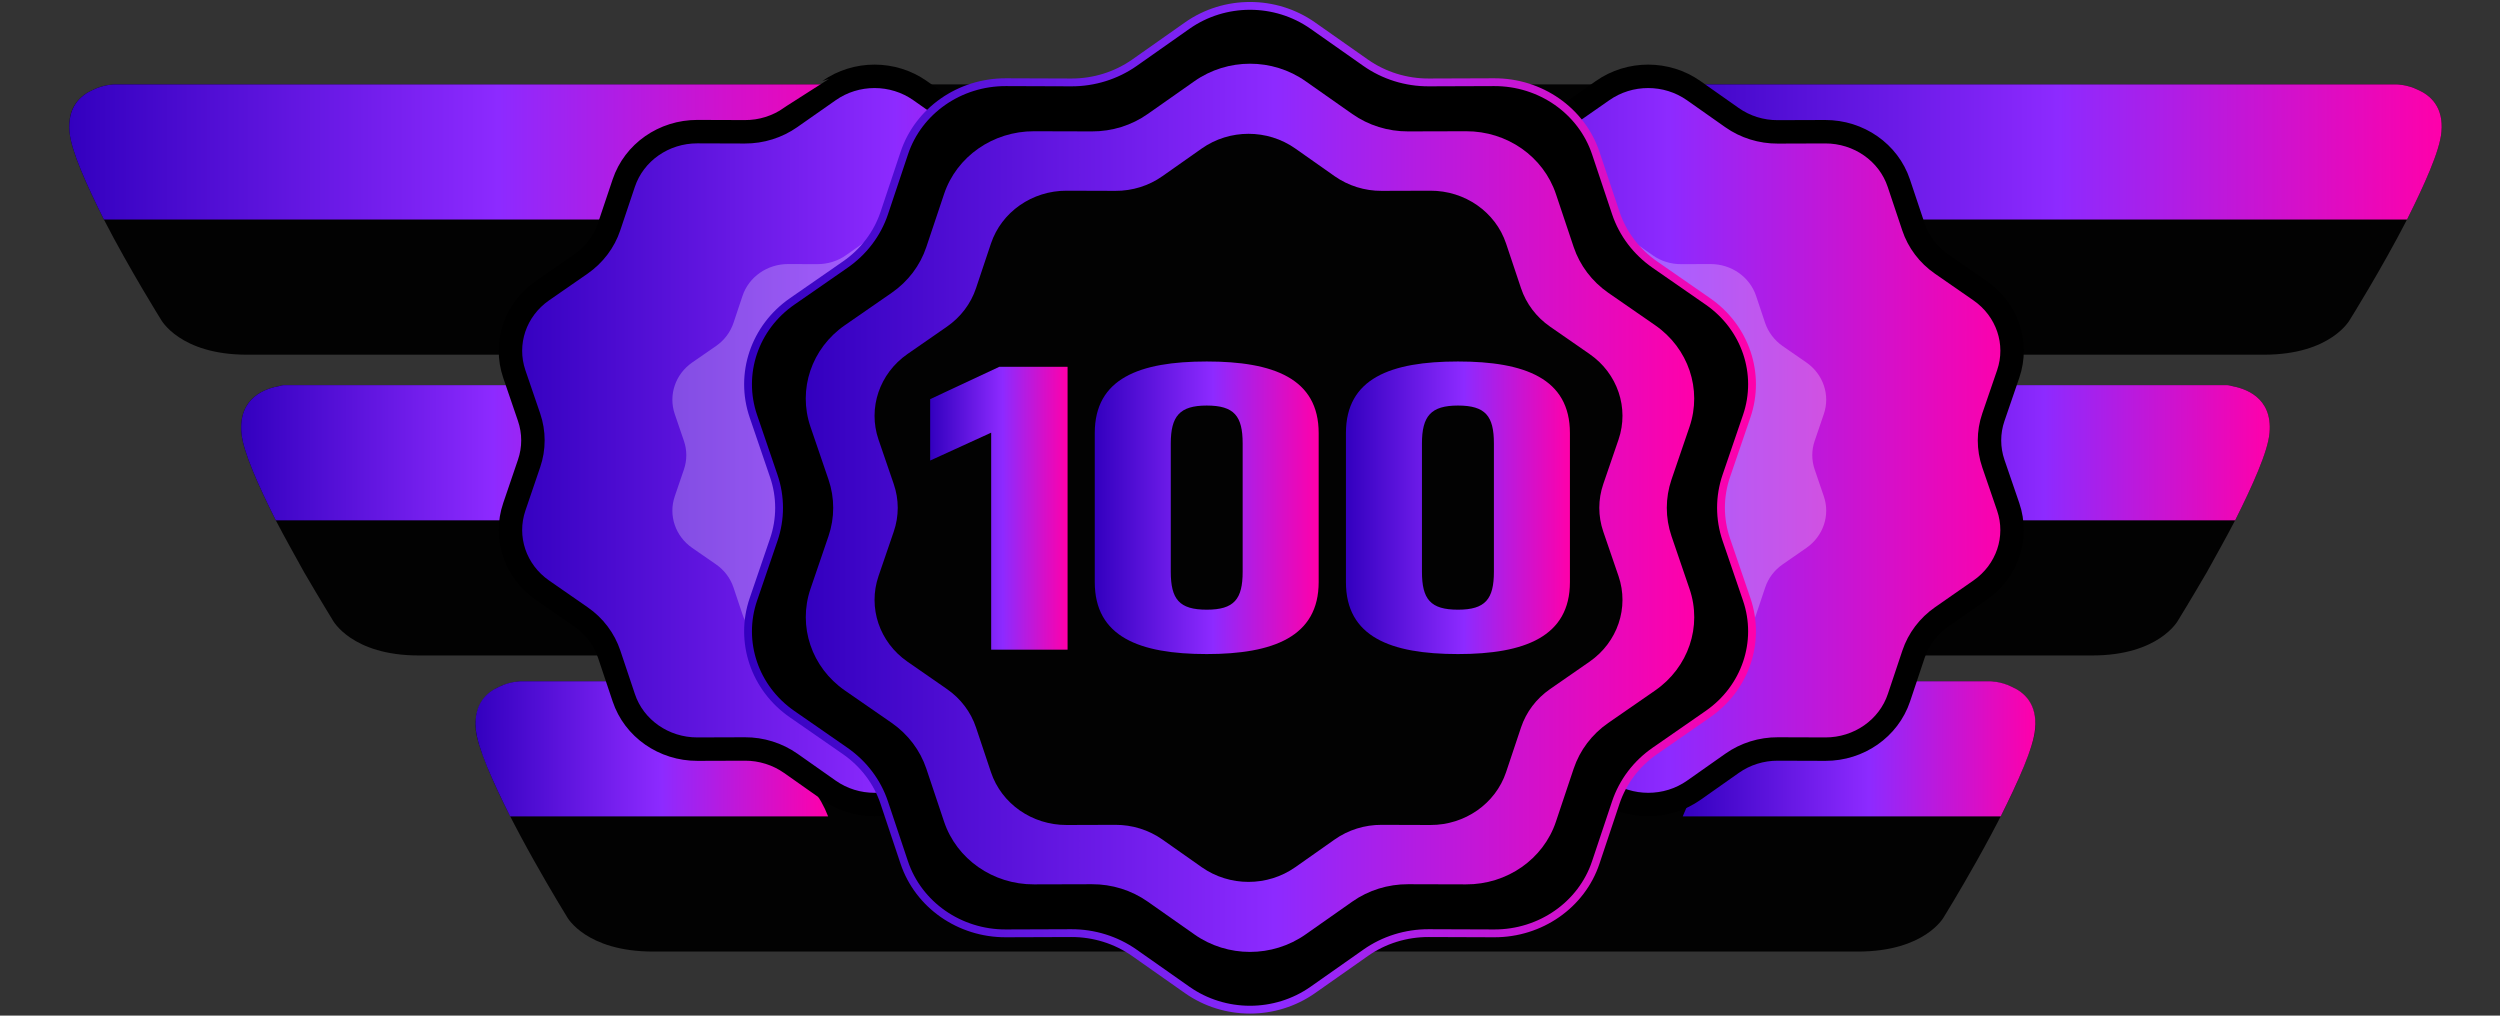
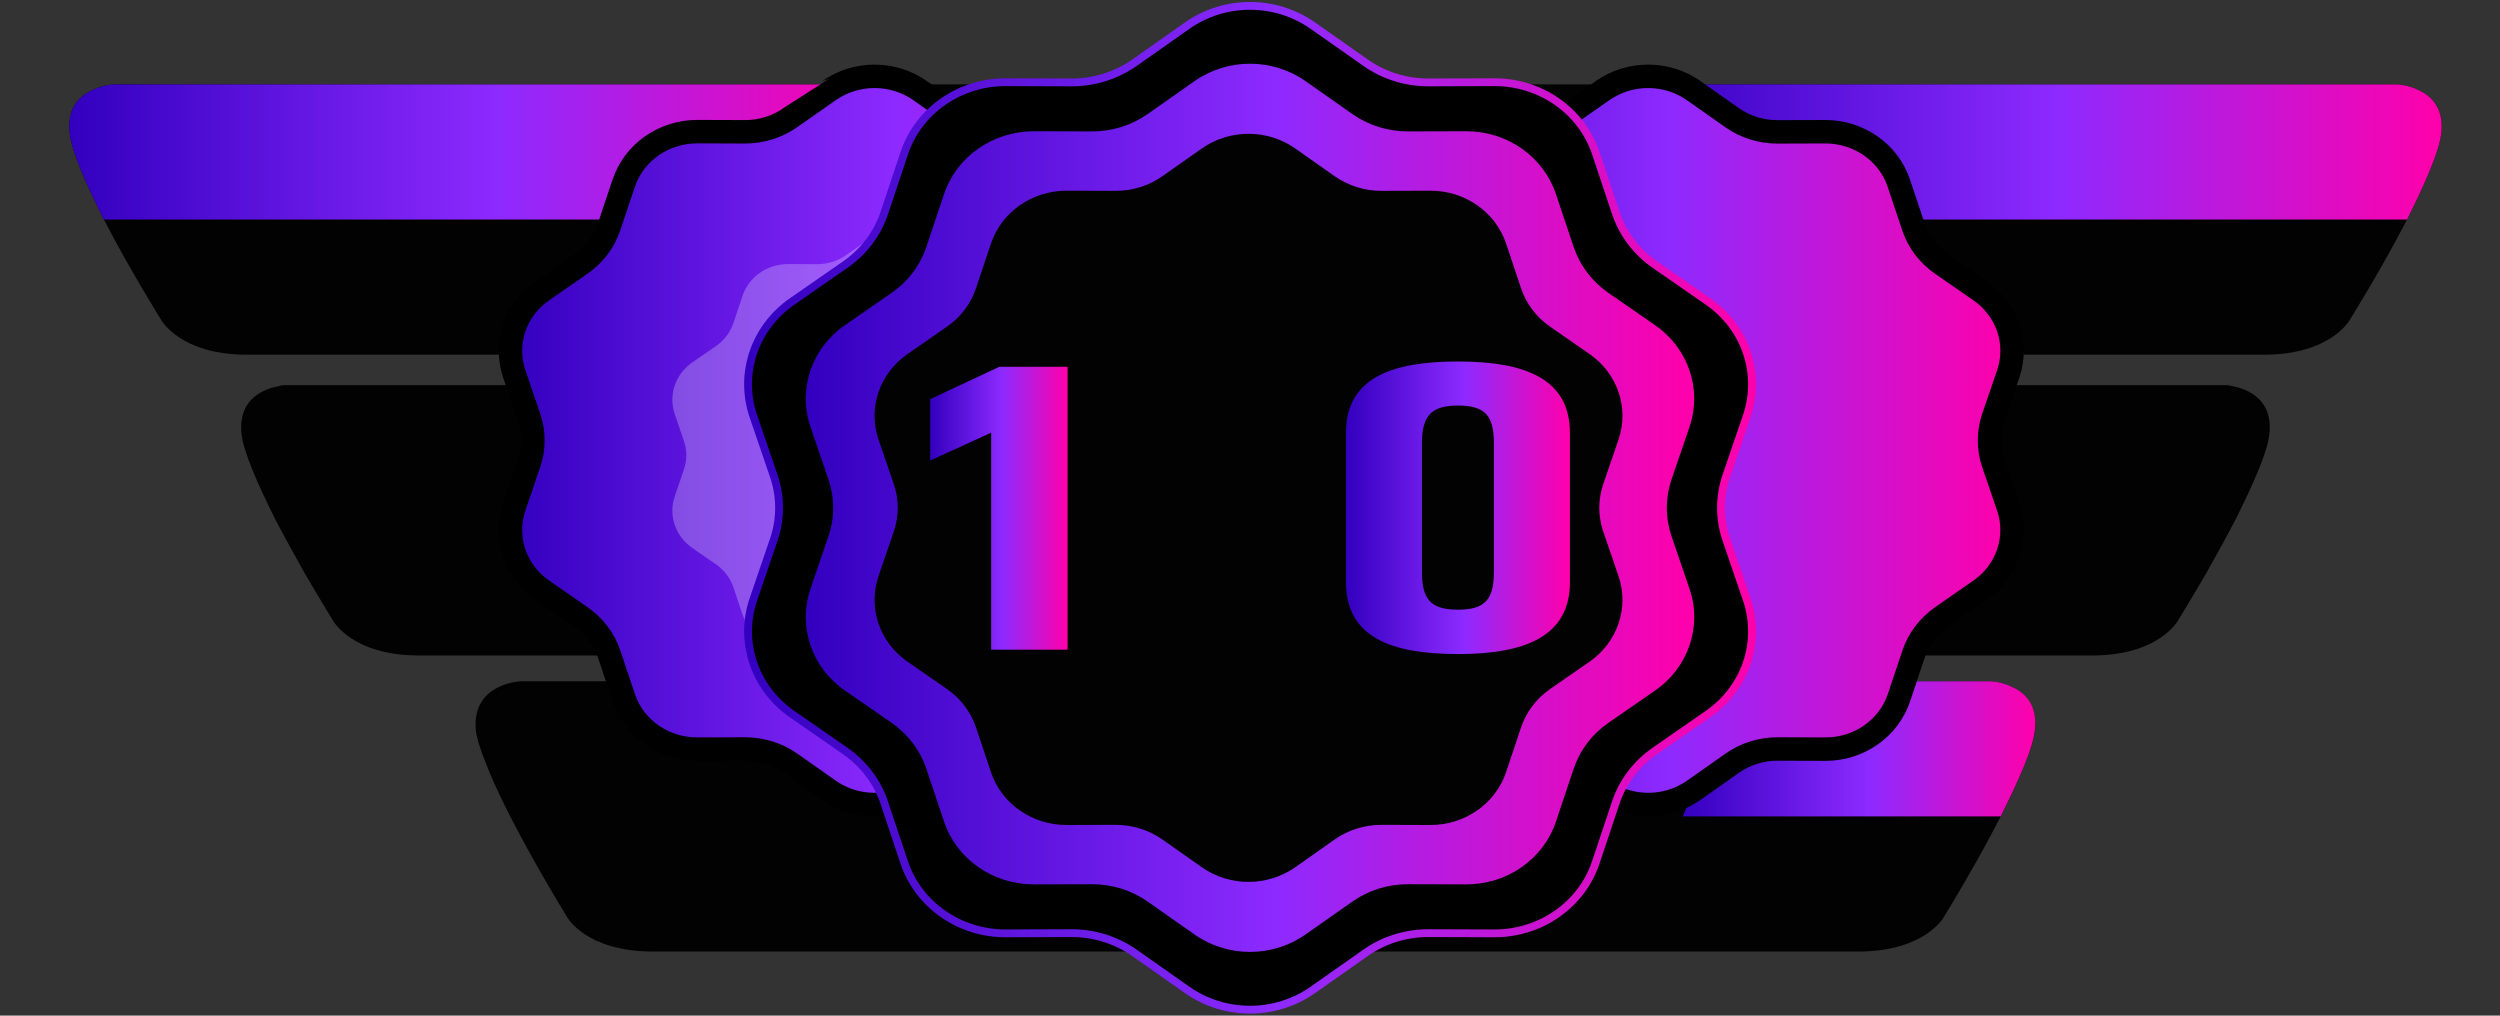
<svg xmlns="http://www.w3.org/2000/svg" version="1.1" x="0px" y="0px" width="32px" height="13px" viewBox="0 0 32 13" enable-background="new 0 0 32 13" xml:space="preserve">
  <rect x="0" y="0" width="32" height="13" fill="#333333" stroke="none" />
  <g id="Слой_3">
    <g>
      <path fill="#020202" d="M16,4.54c0,0-11.98,0-12.84,0c-0.86,0-1.1-0.45-1.1-0.45    S1.66,3.45,1.33,2.81C1.11,2.37,0.91,1.93,0.89,1.69V1.68    c-0.03-0.31,0.14-0.46,0.3-0.53c0.14-0.07,0.28-0.07,0.28-0.07    h14.51L16,4.54z" />
      <path fill="#020202" d="M18.2,8.39c0,0-6.07,0-9.88,0h-2.96    c-0.86,0-1.1-0.45-1.1-0.45S4.1,7.68,3.89,7.32    C3.78,7.12,3.65,6.89,3.53,6.66C3.31,6.22,3.11,5.78,3.09,5.54    c-0.04-0.46,0.32-0.57,0.49-0.6c0.03-0.01,0.05-0.01,0.05-0.01    h14.55L18.2,8.39z" />
      <path fill="#020202" d="M16,8.72v3.46H8.36c-0.86,0-1.1-0.44-1.1-0.44    s-0.78-1.26-1.06-2.02C6.14,9.57,6.1,9.44,6.09,9.34    C6.04,8.74,6.67,8.72,6.67,8.72H16z" />
    </g>
    <linearGradient id="SVGID_1_" gradientUnits="userSpaceOnUse" x1="0.887" y1="1.945" x2="11.3" y2="1.945">
      <stop offset="0" style="stop-color:#3300BF" />
      <stop offset="0.528" style="stop-color:#8D2AFF" />
      <stop offset="1" style="stop-color:#FF00AA" />
    </linearGradient>
    <path fill="url(#SVGID_1_)" d="M11.3,1.08c-0.18,0.15-0.32,0.36-0.4,0.6   l-0.27,0.81c-0.04,0.11-0.09,0.22-0.17,0.32H1.33   C1.11,2.37,0.91,1.93,0.89,1.69C0.86,1.37,1.03,1.22,1.19,1.15   c0.14-0.07,0.28-0.07,0.28-0.07H11.3z" />
    <linearGradient id="SVGID_2_" gradientUnits="userSpaceOnUse" x1="3.087" y1="5.795" x2="9.198" y2="5.795">
      <stop offset="0" style="stop-color:#3300BF" />
      <stop offset="0.528" style="stop-color:#8D2AFF" />
      <stop offset="1" style="stop-color:#FF00AA" />
    </linearGradient>
-     <path fill="url(#SVGID_2_)" d="M9.19,6.66H3.53C3.31,6.22,3.11,5.78,3.09,5.54   c-0.04-0.46,0.32-0.57,0.49-0.6c0.03-0.01,0.05-0.01,0.05-0.01   H8.79c0,0.1,0.02,0.21,0.06,0.32l0.28,0.82   C9.19,6.26,9.21,6.46,9.19,6.66z" />
    <linearGradient id="SVGID_3_" gradientUnits="userSpaceOnUse" x1="6.087" y1="9.585" x2="10.6" y2="9.585">
      <stop offset="0" style="stop-color:#3300BF" />
      <stop offset="0.528" style="stop-color:#8D2AFF" />
      <stop offset="1" style="stop-color:#FF00AA" />
    </linearGradient>
-     <path fill="url(#SVGID_3_)" d="M10.6,10.45H6.53c-0.22-0.44-0.42-0.88-0.44-1.12   C6.06,9.01,6.23,8.86,6.39,8.79c0.14-0.07,0.28-0.07,0.28-0.07   h2.23C9,8.95,9.16,9.15,9.38,9.31l0.72,0.5   C10.33,9.97,10.5,10.19,10.6,10.45z" />
    <g>
      <path fill="#020202" d="M16.14,4.54c0,0,11.98,0,12.84,0c0.86,0,1.1-0.45,1.1-0.45    s0.4-0.64,0.73-1.28c0.22-0.44,0.42-0.88,0.44-1.12    c0.03-0.32-0.14-0.47-0.3-0.54c-0.14-0.07-0.28-0.07-0.28-0.07    H16.16L16.14,4.54z" />
-       <path fill="#020202" d="M13.94,8.39c0,0,6.07,0,9.88,0h2.96    c0.86,0,1.1-0.45,1.1-0.45s0.16-0.26,0.37-0.62    c0.11-0.2,0.24-0.43,0.36-0.66c0.22-0.44,0.42-0.88,0.44-1.12    c0.04-0.46-0.32-0.57-0.49-0.6c-0.03-0.01-0.05-0.01-0.05-0.01    H13.96L13.94,8.39z" />
+       <path fill="#020202" d="M13.94,8.39c0,0,6.07,0,9.88,0h2.96    c0.86,0,1.1-0.45,1.1-0.45s0.16-0.26,0.37-0.62    c0.11-0.2,0.24-0.43,0.36-0.66c0.22-0.44,0.42-0.88,0.44-1.12    c0.04-0.46-0.32-0.57-0.49-0.6c-0.03-0.01-0.05-0.01-0.05-0.01    H13.96z" />
      <path fill="#020202" d="M16.14,8.72v3.46h7.64c0.86,0,1.1-0.44,1.1-0.44    s0.78-1.26,1.06-2.02c0.06-0.15,0.1-0.28,0.11-0.38    c0.05-0.6-0.58-0.62-0.58-0.62H16.14z" />
    </g>
    <linearGradient id="SVGID_4_" gradientUnits="userSpaceOnUse" x1="20.84" y1="1.945" x2="31.253" y2="1.945">
      <stop offset="0" style="stop-color:#3300BF" />
      <stop offset="0.528" style="stop-color:#8D2AFF" />
      <stop offset="1" style="stop-color:#FF00AA" />
    </linearGradient>
    <path fill="url(#SVGID_4_)" d="M20.84,1.08c0.18,0.15,0.32,0.36,0.4,0.6   l0.27,0.81c0.04,0.11,0.09,0.22,0.17,0.32h9.13   c0.22-0.44,0.42-0.88,0.44-1.12c0.03-0.32-0.14-0.47-0.3-0.54   c-0.14-0.07-0.28-0.07-0.28-0.07H20.84z" />
    <linearGradient id="SVGID_5_" gradientUnits="userSpaceOnUse" x1="22.942" y1="5.795" x2="29.053" y2="5.795">
      <stop offset="0" style="stop-color:#3300BF" />
      <stop offset="0.528" style="stop-color:#8D2AFF" />
      <stop offset="1" style="stop-color:#FF00AA" />
    </linearGradient>
-     <path fill="url(#SVGID_5_)" d="M22.95,6.66h5.66c0.22-0.44,0.42-0.88,0.44-1.12   c0.04-0.46-0.32-0.57-0.49-0.6c-0.03-0.01-0.05-0.01-0.05-0.01   h-5.16c0,0.1-0.02,0.21-0.06,0.32l-0.28,0.82   C22.95,6.26,22.93,6.46,22.95,6.66z" />
    <linearGradient id="SVGID_6_" gradientUnits="userSpaceOnUse" x1="21.539" y1="9.585" x2="26.053" y2="9.585">
      <stop offset="0" style="stop-color:#3300BF" />
      <stop offset="0.528" style="stop-color:#8D2AFF" />
      <stop offset="1" style="stop-color:#FF00AA" />
    </linearGradient>
    <path fill="url(#SVGID_6_)" d="M21.539,10.45h4.07c0.22-0.44,0.42-0.88,0.44-1.12   c0.03-0.32-0.14-0.47-0.3-0.54c-0.14-0.07-0.28-0.07-0.28-0.07   h-2.23c-0.1,0.23-0.26,0.43-0.48,0.59l-0.72,0.5   C21.809,9.97,21.639,10.19,21.539,10.45z" />
  </g>
  <g id="Слой_2">
    <linearGradient id="SVGID_7_" gradientUnits="userSpaceOnUse" x1="6.533" y1="5.637" x2="15.855" y2="5.637">
      <stop offset="0" style="stop-color:#3300BF" />
      <stop offset="0.528" style="stop-color:#8D2AFF" />
      <stop offset="1" style="stop-color:#FF00AA" />
    </linearGradient>
    <path fill="url(#SVGID_7_)" stroke="#000000" stroke-width="0.3" stroke-miterlimit="10" d="M10.611,1.16   c0.347-0.244,0.819-0.244,1.166,0l0.49,0.345   c0.17,0.12,0.376,0.184,0.586,0.183l0.607-0.002   c0.43-0.001,0.812,0.265,0.943,0.659l0.186,0.556   c0.064,0.193,0.191,0.361,0.362,0.479l0.492,0.341   c0.349,0.242,0.495,0.673,0.36,1.066l-0.19,0.554   c-0.066,0.192-0.066,0.4,0,0.593l0.19,0.554   c0.134,0.393-0.011,0.824-0.36,1.066l-0.492,0.341   c-0.171,0.119-0.298,0.287-0.362,0.479l-0.186,0.556   c-0.132,0.394-0.513,0.66-0.943,0.659l-0.607-0.002   c-0.211-0.001-0.416,0.063-0.586,0.183l-0.49,0.345   c-0.347,0.244-0.819,0.244-1.166,0l-0.49-0.345   C9.951,9.651,9.745,9.586,9.535,9.587L8.927,9.589   c-0.43,0.001-0.812-0.265-0.943-0.659L7.798,8.375   c-0.064-0.193-0.191-0.361-0.362-0.479L6.943,7.554   C6.594,7.312,6.449,6.881,6.583,6.488L6.772,5.933   c0.066-0.192,0.066-0.4,0-0.593L6.583,4.787   c-0.134-0.393,0.011-0.824,0.36-1.066l0.492-0.341   c0.171-0.119,0.298-0.287,0.362-0.479L7.984,2.344   c0.132-0.394,0.513-0.66,0.943-0.659l0.607,0.002   c0.211,0.001,0.416-0.064,0.586-0.183C10.121,1.504,10.611,1.16,10.611,1.16z" />
    <path opacity="0.25" fill="#FFFFFF" d="M11.13,3.055c0.215-0.151,0.507-0.151,0.722,0   l0.303,0.213c0.105,0.074,0.232,0.114,0.363,0.113l0.376-0.001   c0.266-0.001,0.503,0.164,0.584,0.408l0.115,0.344   c0.04,0.119,0.119,0.223,0.224,0.297l0.305,0.211   c0.216,0.15,0.306,0.417,0.223,0.66l-0.117,0.343   c-0.041,0.119-0.041,0.248,0,0.367l0.117,0.343   c0.083,0.243-0.007,0.51-0.223,0.66L13.818,7.224   c-0.106,0.073-0.184,0.177-0.224,0.297l-0.115,0.344   c-0.081,0.244-0.318,0.409-0.584,0.408l-0.376-0.001   c-0.13-0-0.258,0.039-0.363,0.113L11.852,8.598   c-0.215,0.151-0.507,0.151-0.722,0l-0.303-0.213   c-0.105-0.074-0.232-0.114-0.363-0.113l-0.376,0.001   c-0.266,0.001-0.503-0.164-0.584-0.408l-0.115-0.344   C9.349,7.401,9.271,7.297,9.165,7.224L8.86,7.013   C8.644,6.863,8.554,6.596,8.637,6.353L8.754,6.01   c0.041-0.119,0.041-0.248,0-0.367L8.637,5.3   C8.554,5.057,8.644,4.79,8.86,4.64L9.165,4.429   c0.106-0.073,0.184-0.177,0.224-0.297l0.115-0.344   c0.081-0.244,0.318-0.409,0.584-0.408l0.376,0.001   c0.13,0,0.258-0.039,0.363-0.113C10.827,3.268,11.13,3.055,11.13,3.055z" />
    <linearGradient id="SVGID_8_" gradientUnits="userSpaceOnUse" x1="16.436" y1="5.637" x2="25.757" y2="5.637">
      <stop offset="0" style="stop-color:#3300BF" />
      <stop offset="0.528" style="stop-color:#8D2AFF" />
      <stop offset="1" style="stop-color:#FF00AA" />
    </linearGradient>
    <path fill="url(#SVGID_8_)" stroke="#000000" stroke-width="0.3" stroke-miterlimit="10" d="M20.513,1.16   c0.347-0.244,0.819-0.244,1.166,0l0.49,0.345   c0.17,0.12,0.376,0.184,0.586,0.183l0.607-0.002   c0.43-0.001,0.812,0.265,0.943,0.659l0.186,0.556   c0.064,0.193,0.191,0.361,0.362,0.479l0.492,0.341   c0.349,0.242,0.495,0.673,0.36,1.066l-0.19,0.554   c-0.066,0.192-0.066,0.4,0,0.593l0.19,0.554   c0.134,0.393-0.011,0.824-0.36,1.066L24.855,7.895   c-0.171,0.119-0.298,0.287-0.362,0.479l-0.186,0.556   c-0.132,0.394-0.513,0.66-0.943,0.659l-0.607-0.002   c-0.211-0.001-0.416,0.063-0.586,0.183l-0.49,0.345   c-0.347,0.244-0.819,0.244-1.166,0L20.023,9.77   C19.853,9.651,19.648,9.586,19.437,9.587L18.83,9.589   c-0.43,0.001-0.812-0.265-0.943-0.659l-0.186-0.556   c-0.064-0.193-0.191-0.361-0.362-0.479L16.845,7.554   c-0.349-0.242-0.495-0.673-0.36-1.066l0.19-0.554   c0.066-0.192,0.066-0.4,0-0.593l-0.19-0.554   c-0.134-0.393,0.011-0.824,0.36-1.066l0.492-0.341   c0.171-0.119,0.298-0.287,0.362-0.479l0.186-0.556   c0.132-0.394,0.513-0.66,0.943-0.659l0.607,0.002   c0.211,0.001,0.416-0.064,0.586-0.183C20.023,1.504,20.513,1.16,20.513,1.16z" />
-     <path opacity="0.25" fill="#FFFFFF" d="M20.13,3.055c0.215-0.151,0.507-0.151,0.722,0   l0.303,0.213c0.105,0.074,0.232,0.114,0.363,0.113l0.376-0.001   c0.266-0.001,0.503,0.164,0.584,0.408l0.115,0.344   c0.04,0.119,0.119,0.223,0.224,0.297l0.305,0.211   c0.216,0.15,0.306,0.417,0.223,0.66l-0.117,0.343   c-0.041,0.119-0.041,0.248,0,0.367l0.117,0.343   c0.083,0.243-0.007,0.51-0.223,0.66L22.818,7.224   c-0.106,0.073-0.184,0.177-0.224,0.297l-0.115,0.344   c-0.081,0.244-0.318,0.409-0.584,0.408l-0.376-0.001   c-0.13-0-0.258,0.039-0.363,0.113L20.852,8.598   c-0.215,0.151-0.507,0.151-0.722,0l-0.303-0.213   c-0.105-0.074-0.232-0.114-0.363-0.113l-0.376,0.001   c-0.266,0.001-0.503-0.164-0.584-0.408l-0.115-0.344   c-0.04-0.119-0.119-0.223-0.224-0.297l-0.305-0.211   c-0.216-0.15-0.306-0.417-0.223-0.66l0.117-0.343   c0.041-0.119,0.041-0.248,0-0.367L17.637,5.3   C17.554,5.057,17.644,4.79,17.86,4.64l0.305-0.211   c0.106-0.073,0.184-0.177,0.224-0.297l0.115-0.344   c0.081-0.244,0.318-0.409,0.584-0.408l0.376,0.001   c0.13,0,0.258-0.039,0.363-0.113C19.827,3.268,20.13,3.055,20.13,3.055z" />
    <linearGradient id="SVGID_9_" gradientUnits="userSpaceOnUse" x1="9.525" y1="6.5" x2="22.475" y2="6.5">
      <stop offset="0" style="stop-color:#3300BF" />
      <stop offset="0.528" style="stop-color:#8D2AFF" />
      <stop offset="1" style="stop-color:#FF00AA" />
    </linearGradient>
    <path stroke="url(#SVGID_9_)" stroke-width="0.1" stroke-miterlimit="10" d="M15.196,0.328   c0.479-0.337,1.129-0.337,1.608,0l0.676,0.475   c0.235,0.165,0.518,0.253,0.808,0.252l0.837-0.003   c0.593-0.002,1.119,0.365,1.301,0.908l0.256,0.766   c0.089,0.266,0.264,0.497,0.5,0.661l0.679,0.471   c0.481,0.333,0.682,0.928,0.497,1.469l-0.261,0.764   c-0.091,0.265-0.091,0.552,0,0.817l0.261,0.764   c0.185,0.541-0.016,1.136-0.497,1.469l-0.679,0.471   c-0.236,0.163-0.411,0.395-0.5,0.661l-0.256,0.766   c-0.181,0.543-0.708,0.91-1.301,0.908l-0.837-0.003   c-0.291-0.001-0.574,0.087-0.808,0.252l-0.676,0.475   c-0.479,0.337-1.129,0.337-1.608,0l-0.676-0.475   c-0.235-0.165-0.518-0.253-0.808-0.252l-0.837,0.003   c-0.593,0.002-1.119-0.365-1.301-0.908l-0.256-0.766   c-0.089-0.266-0.264-0.497-0.5-0.661l-0.679-0.471   C9.659,8.809,9.458,8.214,9.643,7.673l0.261-0.764   c0.091-0.265,0.091-0.552,0-0.817L9.643,5.327   c-0.185-0.542,0.016-1.136,0.497-1.469l0.679-0.471   c0.236-0.163,0.411-0.395,0.5-0.661l0.256-0.766   c0.181-0.543,0.708-0.91,1.301-0.908l0.837,0.003   c0.291,0.001,0.574-0.088,0.808-0.252C14.521,0.803,15.196,0.328,15.196,0.328z" />
    <linearGradient id="SVGID_10_" gradientUnits="userSpaceOnUse" x1="10.315" y1="6.5" x2="21.685" y2="6.5">
      <stop offset="0" style="stop-color:#3300BF" />
      <stop offset="0.528" style="stop-color:#8D2AFF" />
      <stop offset="1" style="stop-color:#FF00AA" />
    </linearGradient>
    <path fill="url(#SVGID_10_)" d="M15.289,1.039c0.424-0.298,0.999-0.298,1.422,0l0.598,0.42   c0.208,0.146,0.458,0.224,0.715,0.223l0.741-0.002   c0.525-0.002,0.99,0.323,1.151,0.804l0.227,0.678   c0.079,0.235,0.234,0.44,0.442,0.585l0.601,0.416   c0.426,0.295,0.603,0.821,0.44,1.3l-0.231,0.676   c-0.08,0.235-0.08,0.488,0,0.723l0.231,0.676   c0.164,0.479-0.014,1.005-0.44,1.3l-0.601,0.416   c-0.209,0.145-0.363,0.349-0.442,0.585l-0.227,0.678   c-0.16,0.48-0.626,0.805-1.151,0.803l-0.741-0.002   c-0.257-0.001-0.508,0.077-0.715,0.223l-0.598,0.42   c-0.424,0.298-0.999,0.298-1.422,0l-0.598-0.42   c-0.208-0.146-0.458-0.224-0.715-0.223L13.235,11.32   c-0.525,0.002-0.99-0.323-1.151-0.803l-0.227-0.678   c-0.079-0.235-0.234-0.44-0.442-0.585l-0.601-0.416   c-0.426-0.295-0.603-0.821-0.44-1.3l0.231-0.676   c0.08-0.235,0.08-0.488,0-0.723l-0.231-0.676   c-0.164-0.479,0.014-1.005,0.44-1.3l0.601-0.416   c0.209-0.145,0.363-0.349,0.442-0.585l0.227-0.678   c0.16-0.48,0.626-0.805,1.151-0.804l0.741,0.002   c0.257,0.001,0.508-0.077,0.715-0.223C14.691,1.459,15.289,1.039,15.289,1.039z" />
    <path fill="#020202" d="M15.382,1.901c0.357-0.251,0.841-0.251,1.198,0l0.503,0.354   c0.175,0.123,0.386,0.189,0.602,0.188l0.624-0.002   c0.442-0.001,0.834,0.272,0.969,0.677l0.191,0.571   c0.066,0.198,0.197,0.371,0.372,0.492l0.506,0.351   c0.358,0.248,0.508,0.691,0.37,1.095l-0.195,0.569   c-0.068,0.198-0.068,0.411,0,0.609l0.195,0.569   c0.138,0.403-0.012,0.846-0.37,1.095l-0.506,0.351   c-0.176,0.122-0.306,0.294-0.372,0.492l-0.191,0.571   c-0.135,0.404-0.527,0.678-0.969,0.677l-0.624-0.002   c-0.217-0.001-0.428,0.065-0.602,0.188l-0.503,0.354   c-0.357,0.251-0.841,0.251-1.198,0l-0.503-0.354   c-0.175-0.123-0.386-0.189-0.602-0.188l-0.624,0.002   c-0.442,0.001-0.834-0.272-0.969-0.677l-0.191-0.571   c-0.066-0.198-0.197-0.371-0.372-0.492l-0.506-0.351   c-0.358-0.248-0.508-0.691-0.37-1.095l0.195-0.569   c0.068-0.198,0.068-0.411,0-0.609l-0.195-0.569   c-0.138-0.403,0.012-0.846,0.37-1.095l0.506-0.351   c0.176-0.122,0.306-0.294,0.372-0.492l0.191-0.571   c0.135-0.404,0.527-0.678,0.969-0.677l0.624,0.002   c0.217,0.001,0.428-0.065,0.602-0.188C14.879,2.255,15.382,1.901,15.382,1.901z" />
    <g>
      <linearGradient id="SVGID_11_" gradientUnits="userSpaceOnUse" x1="11.906" y1="6.505" x2="13.665" y2="6.505">
        <stop offset="0" style="stop-color:#3300BF" />
        <stop offset="0.528" style="stop-color:#8D2AFF" />
        <stop offset="1" style="stop-color:#FF00AA" />
      </linearGradient>
      <path fill="url(#SVGID_11_)" d="M13.665,4.695v3.621h-0.978v-2.778l-0.781,0.357V5.109    l0.885-0.414H13.665z" />
      <linearGradient id="SVGID_12_" gradientUnits="userSpaceOnUse" x1="14.013" y1="6.5" x2="16.879" y2="6.5">
        <stop offset="0" style="stop-color:#3300BF" />
        <stop offset="0.528" style="stop-color:#8D2AFF" />
        <stop offset="1" style="stop-color:#FF00AA" />
      </linearGradient>
-       <path fill="url(#SVGID_12_)" d="M14.013,7.451V5.543c0-0.698,0.569-0.916,1.433-0.916    c0.854,0,1.433,0.217,1.433,0.916V7.451c0,0.698-0.58,0.921-1.433,0.921    C14.582,8.372,14.013,8.15,14.013,7.451z M15.906,7.318V5.677    c0-0.352-0.108-0.486-0.46-0.486c-0.346,0-0.46,0.135-0.46,0.486V7.318    c0,0.352,0.108,0.486,0.46,0.486C15.798,7.804,15.906,7.669,15.906,7.318z" />
      <linearGradient id="SVGID_13_" gradientUnits="userSpaceOnUse" x1="17.228" y1="6.5" x2="20.094" y2="6.5">
        <stop offset="0" style="stop-color:#3300BF" />
        <stop offset="0.528" style="stop-color:#8D2AFF" />
        <stop offset="1" style="stop-color:#FF00AA" />
      </linearGradient>
      <path fill="url(#SVGID_13_)" d="M17.228,7.451V5.543c0-0.698,0.569-0.916,1.434-0.916    c0.854,0,1.433,0.217,1.433,0.916V7.451c0,0.698-0.579,0.921-1.433,0.921    C17.797,8.372,17.228,8.15,17.228,7.451z M19.122,7.318V5.677    c0-0.352-0.108-0.486-0.46-0.486c-0.347,0-0.461,0.135-0.461,0.486V7.318    c0,0.352,0.108,0.486,0.461,0.486C19.013,7.804,19.122,7.669,19.122,7.318z" />
    </g>
  </g>
</svg>